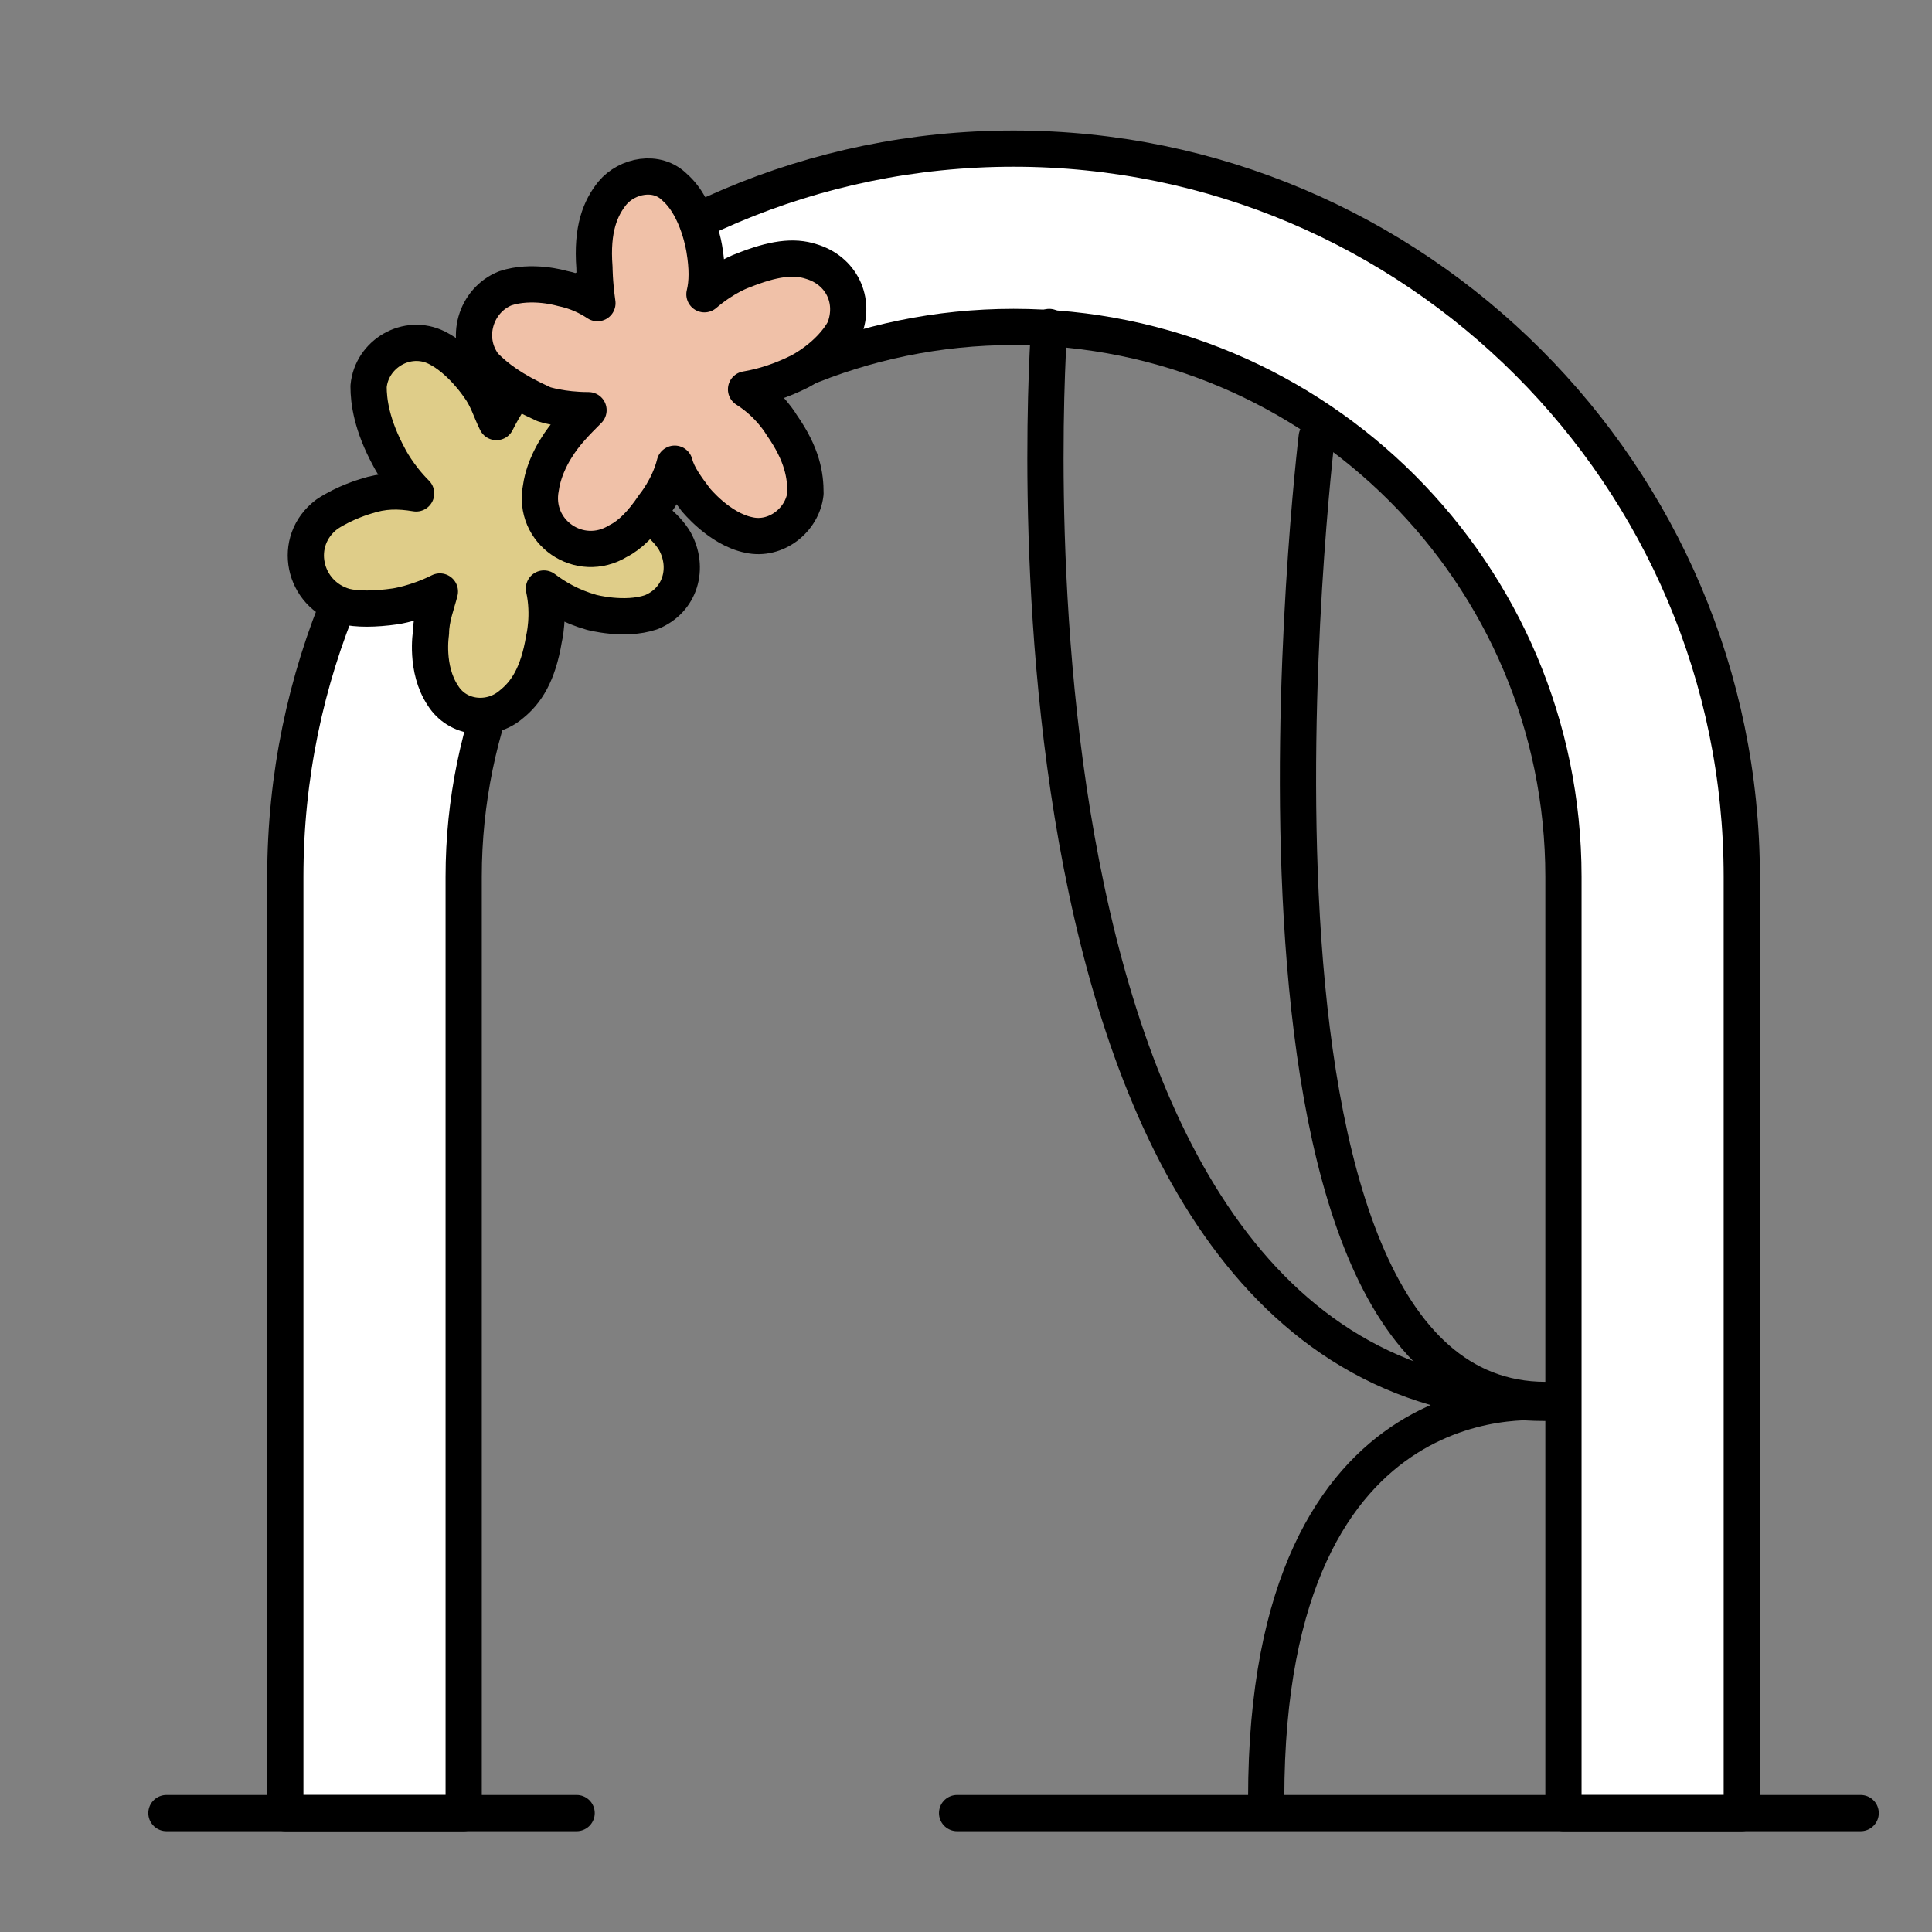
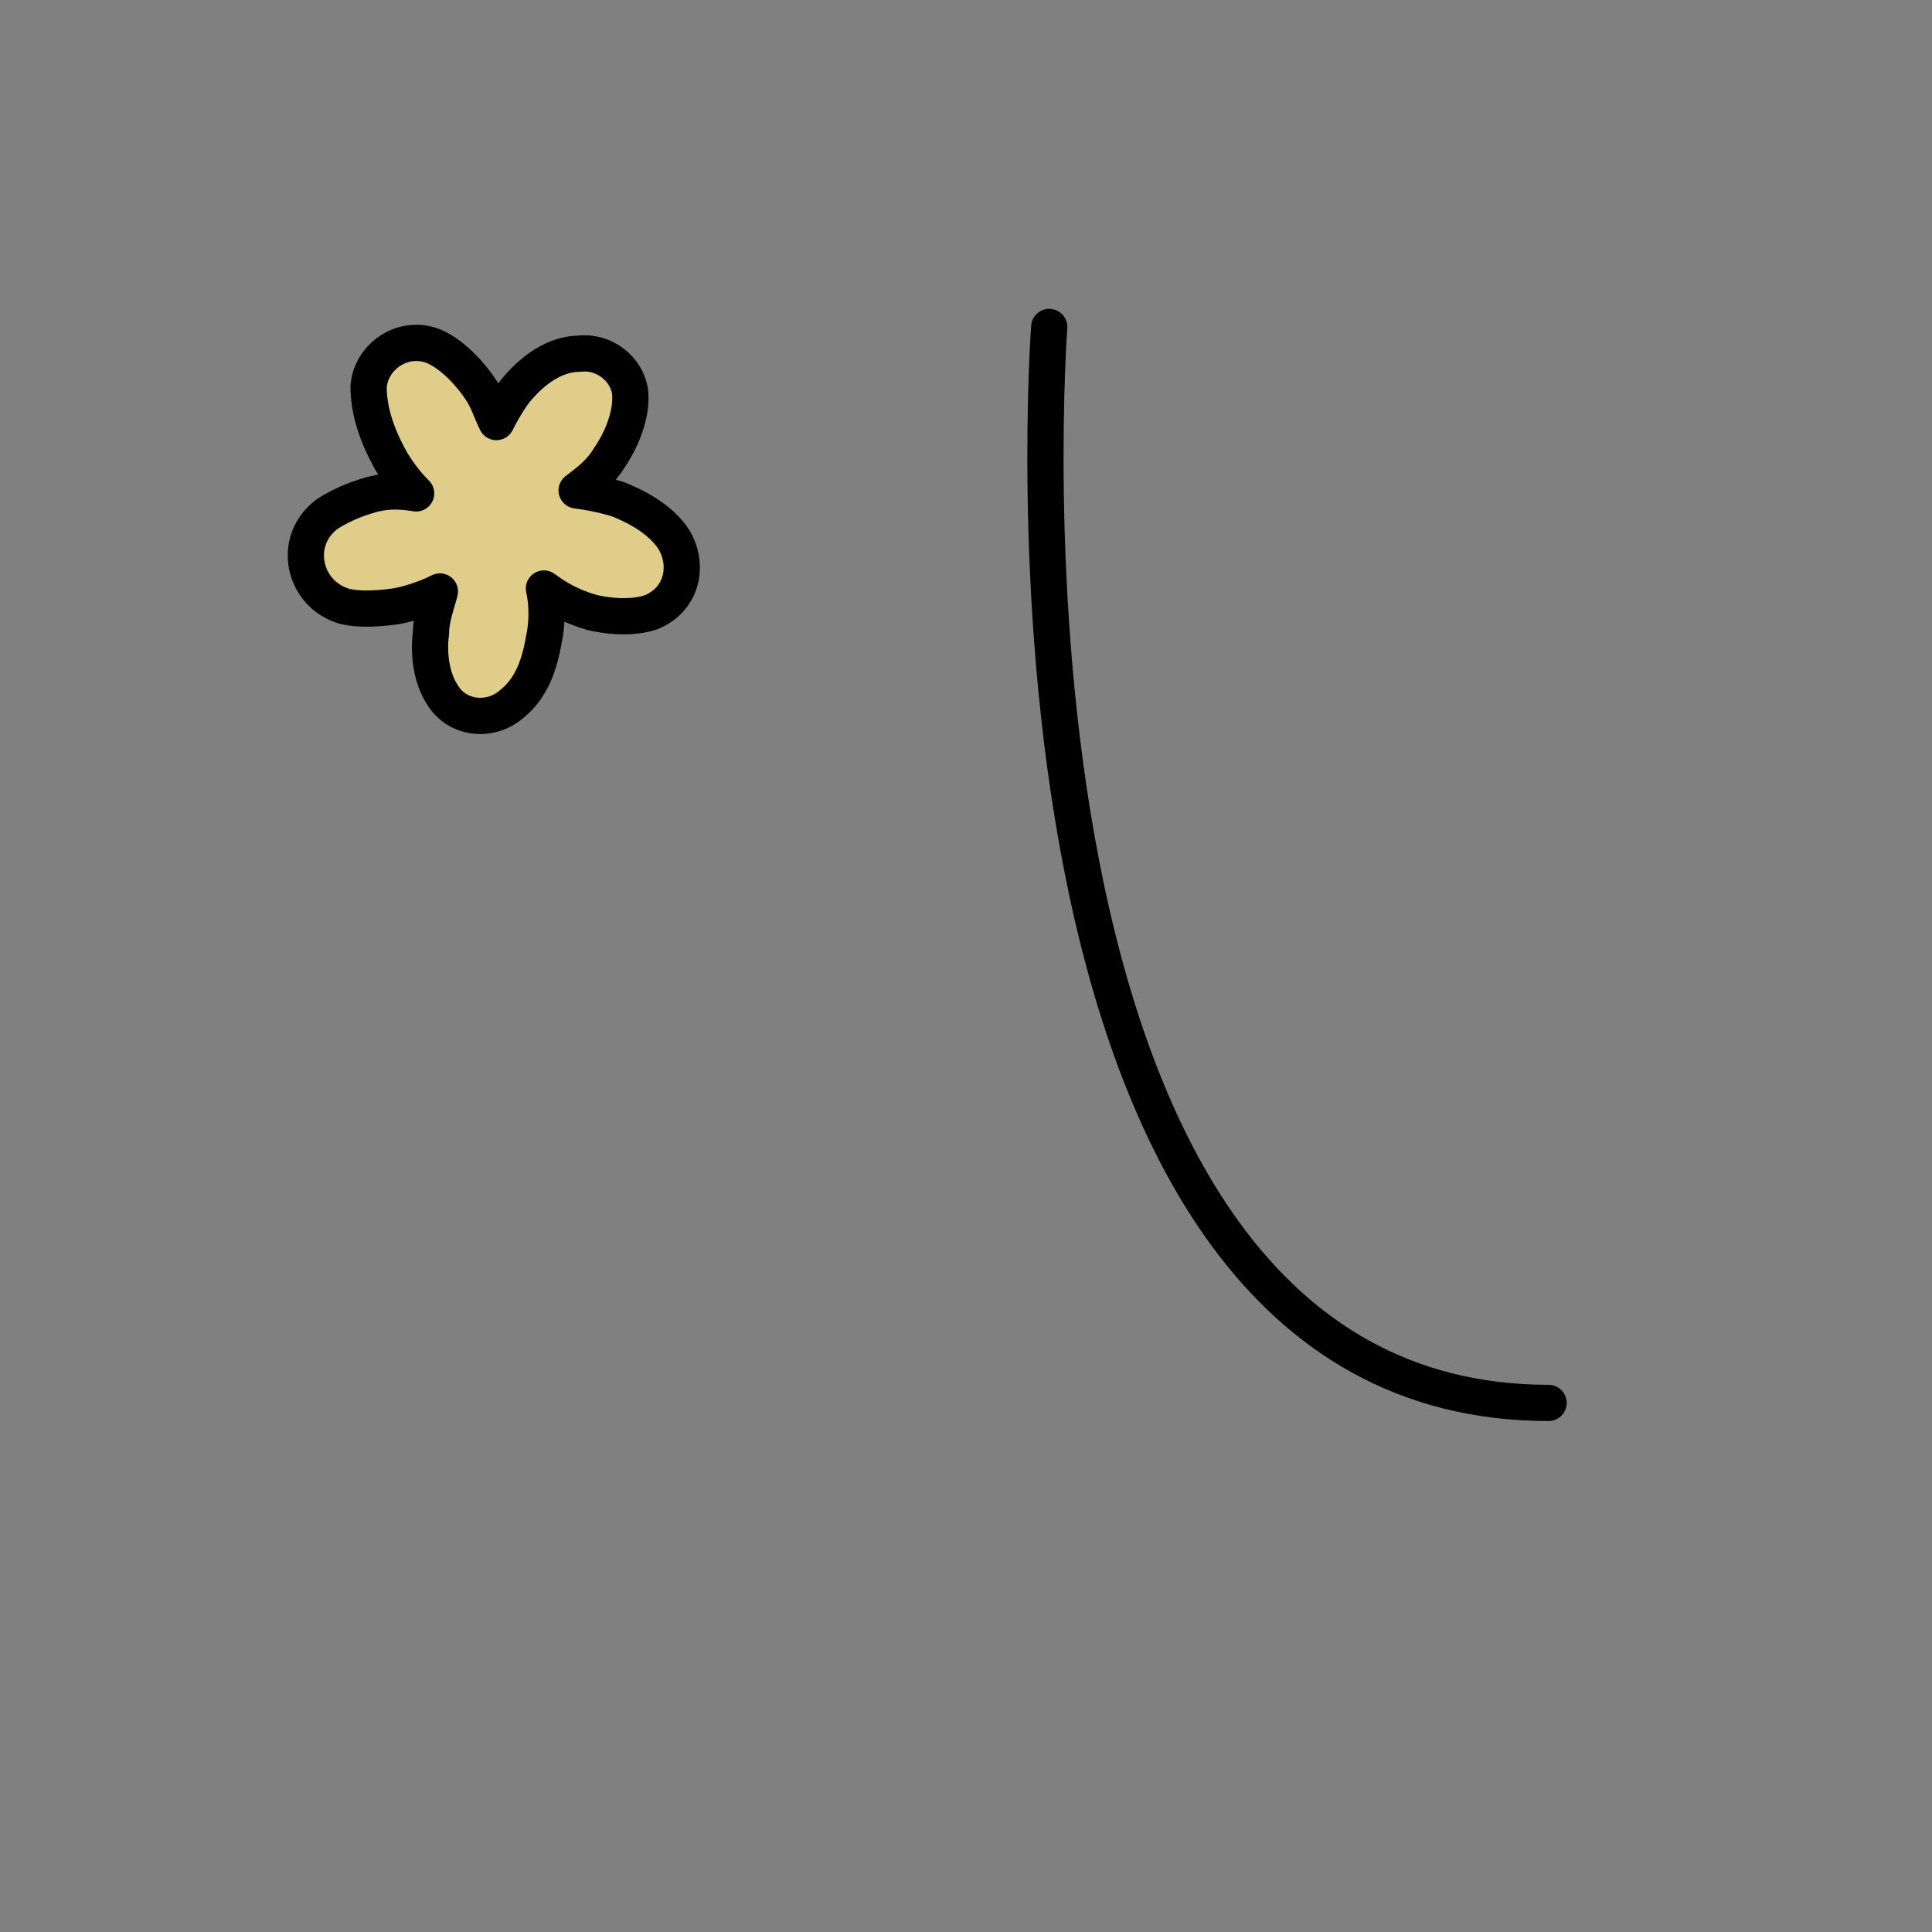
<svg xmlns="http://www.w3.org/2000/svg" width="80" height="80" viewBox="0 0 80 80" fill="none">
  <rect x="0" y="0" width="80" height="80" fill="#808080" stroke="none" />
-   <path d="M11.815 75.077H19.2V36.308C19.2 23.754 29.415 13.538 41.969 13.538C54.523 13.538 64.739 23.754 64.739 36.308V75.077H72.123V36.308C72.123 19.692 58.585 6.154 41.969 6.154C25.354 6.154 11.815 19.692 11.815 36.308V75.077Z" fill="white" stroke="black" stroke-width="1.5" stroke-miterlimit="10" stroke-linecap="round" stroke-linejoin="round" />
-   <path d="M23.877 75.077H6.892" stroke="black" stroke-width="1.5" stroke-miterlimit="10" stroke-linecap="round" stroke-linejoin="round" />
-   <path d="M77.046 75.077H39.631" stroke="black" stroke-width="1.5" stroke-miterlimit="10" stroke-linecap="round" stroke-linejoin="round" />
-   <path d="M43.446 13.539C43.446 13.539 40.123 58.092 64.123 58.092C64.123 58.092 52.431 56.492 52.431 74.462" stroke="black" stroke-width="1.5" stroke-miterlimit="10" stroke-linecap="round" stroke-linejoin="round" />
-   <path d="M54.523 18.092C54.523 18.092 49.723 57.969 64 57.969" stroke="black" stroke-width="1.5" stroke-miterlimit="10" stroke-linecap="round" stroke-linejoin="round" />
+   <path d="M43.446 13.539C43.446 13.539 40.123 58.092 64.123 58.092" stroke="black" stroke-width="1.5" stroke-miterlimit="10" stroke-linecap="round" stroke-linejoin="round" />
  <path d="M15.262 16C15.385 14.646 16.862 13.785 18.092 14.4C19.077 14.892 19.816 16 19.816 16C20.185 16.492 20.308 16.985 20.554 17.477C20.923 16.738 21.292 16.246 21.292 16.246C22.277 15.015 23.262 14.646 24 14.646C24.985 14.523 25.969 15.262 26.092 16.246C26.215 17.6 25.231 18.954 25.231 18.954C24.862 19.569 24.369 19.939 23.877 20.308C24.862 20.431 25.6 20.677 25.6 20.677C26.831 21.169 27.569 21.785 27.939 22.4C28.554 23.508 28.185 24.862 26.954 25.354C25.846 25.723 24.492 25.354 24.492 25.354C23.631 25.108 23.015 24.738 22.523 24.369C22.769 25.477 22.523 26.462 22.523 26.462C22.277 27.939 21.785 28.677 21.169 29.169C20.308 29.908 18.954 29.785 18.339 28.8C17.6 27.692 17.846 26.215 17.846 26.215C17.846 25.6 18.092 24.985 18.215 24.492C17.231 24.985 16.369 25.108 16.369 25.108C15.508 25.231 14.769 25.231 14.277 25.108C12.554 24.615 12.062 22.4 13.539 21.292C14.277 20.8 15.139 20.554 15.139 20.554C15.877 20.308 16.492 20.308 17.231 20.431C16.492 19.692 16.123 18.954 16.123 18.954C15.385 17.6 15.262 16.615 15.262 16Z" fill="#DFCD89" stroke="black" stroke-width="1.5" stroke-miterlimit="10" stroke-linecap="round" stroke-linejoin="round" />
-   <path d="M20.061 15.139C19.2 14.031 19.692 12.431 20.923 11.939C22.031 11.569 23.262 11.939 23.262 11.939C23.877 12.062 24.369 12.308 24.738 12.554C24.615 11.692 24.615 11.077 24.615 11.077C24.492 9.477 24.861 8.616 25.354 8C25.969 7.262 27.2 7.016 27.938 7.754C28.923 8.616 29.169 10.339 29.169 10.339C29.292 11.077 29.292 11.692 29.169 12.185C30.031 11.446 30.769 11.2 30.769 11.2C32 10.708 32.861 10.585 33.6 10.831C34.831 11.2 35.446 12.431 34.954 13.662C34.338 14.769 33.108 15.385 33.108 15.385C32.369 15.754 31.631 16 30.892 16.123C31.877 16.739 32.369 17.6 32.369 17.6C33.231 18.831 33.354 19.692 33.354 20.431C33.231 21.539 32.123 22.4 31.015 22.154C29.785 21.908 28.8 20.677 28.8 20.677C28.431 20.185 28.061 19.692 27.938 19.2C27.692 20.185 27.077 20.923 27.077 20.923C26.584 21.662 26.092 22.154 25.6 22.4C24 23.385 22.031 22.031 22.4 20.185C22.523 19.323 23.015 18.585 23.015 18.585C23.384 17.969 23.877 17.477 24.369 16.985C23.262 16.985 22.523 16.739 22.523 16.739C21.169 16.123 20.554 15.631 20.061 15.139Z" fill="#F0C1A8" stroke="black" stroke-width="1.5" stroke-miterlimit="10" stroke-linecap="round" stroke-linejoin="round" />
</svg>